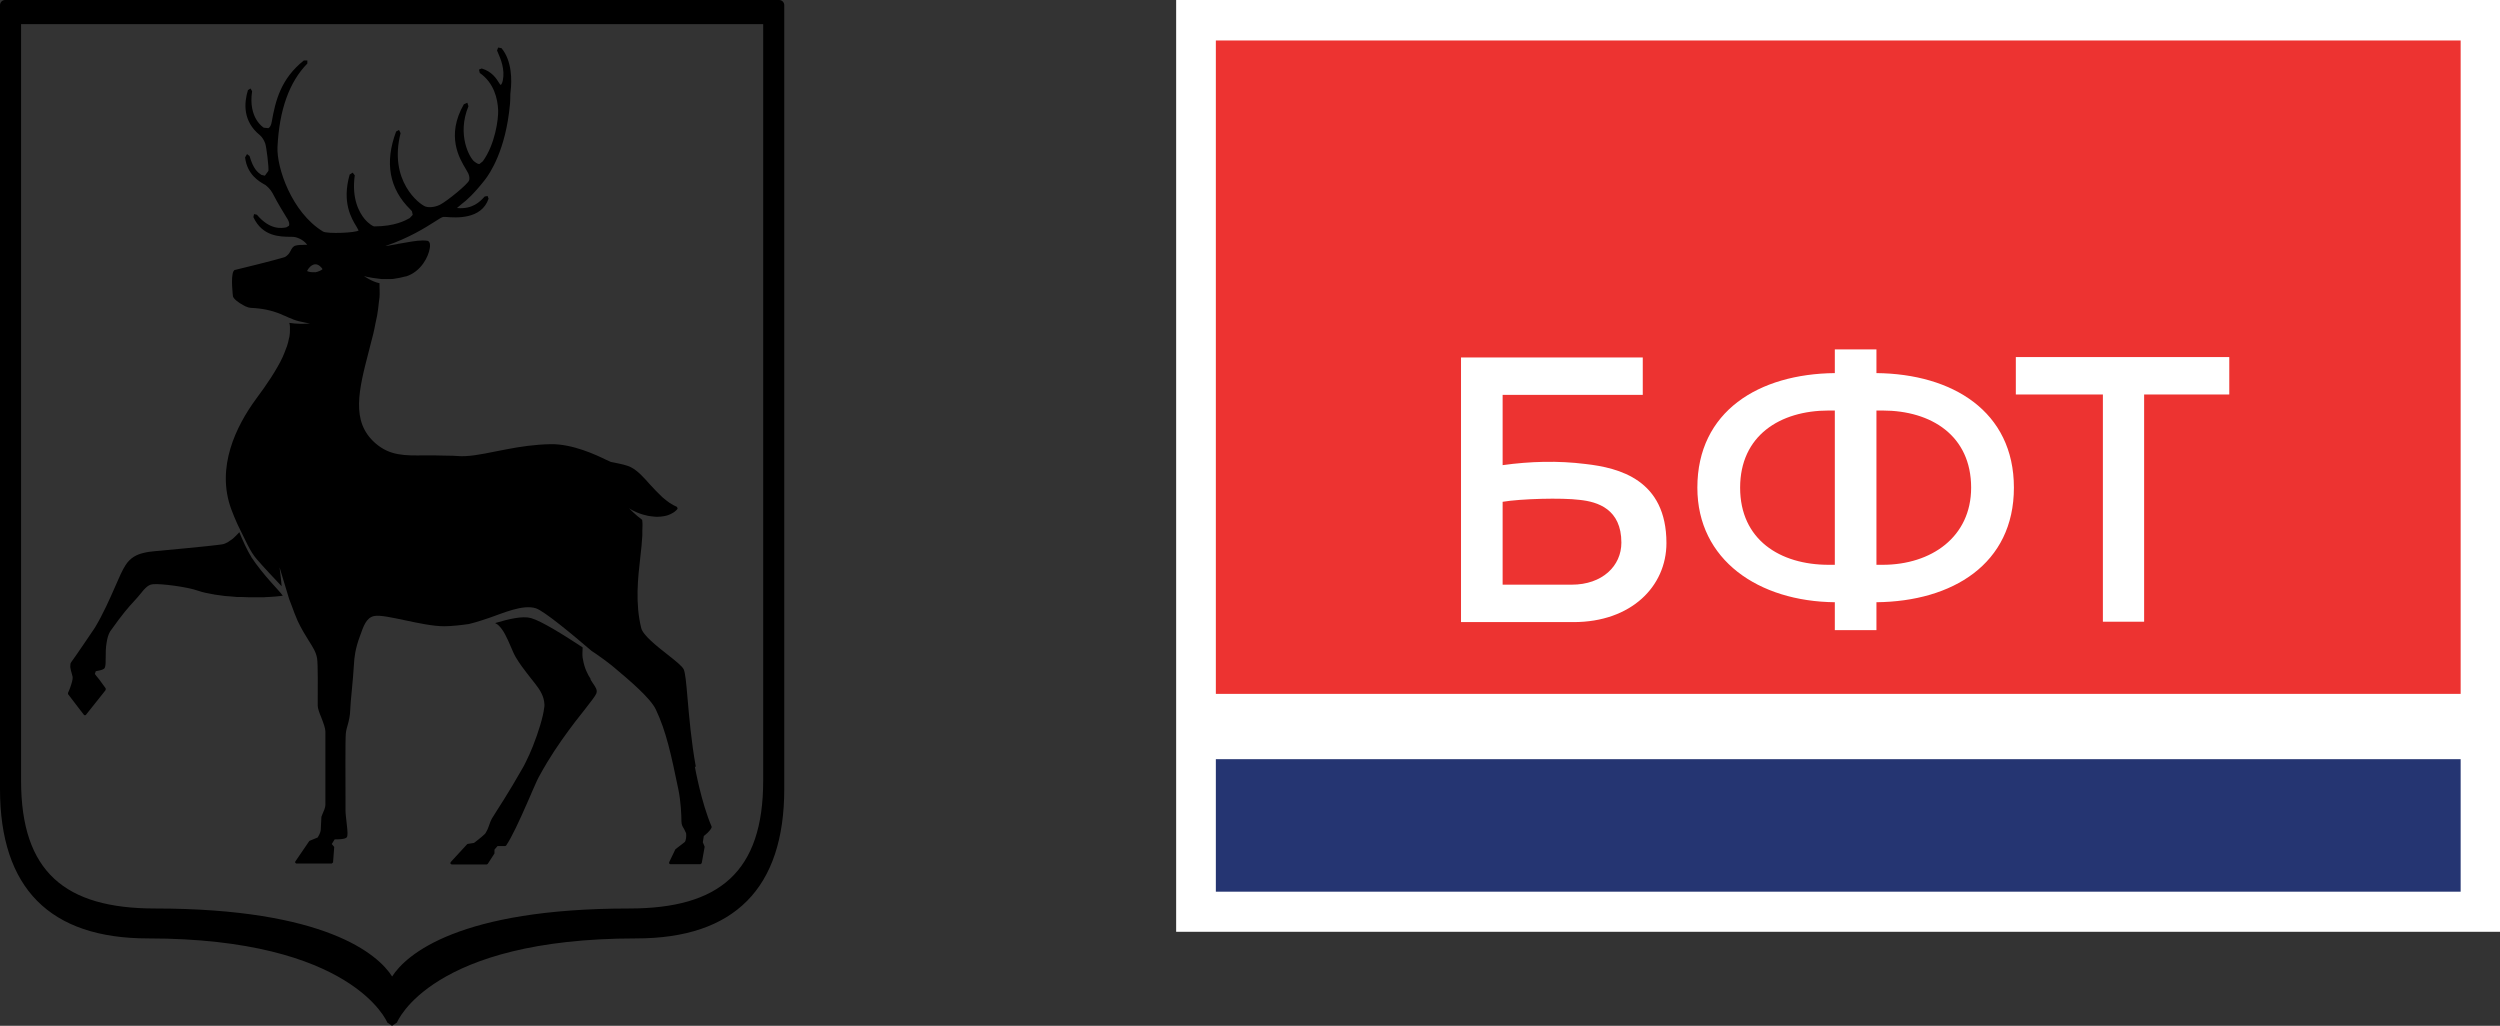
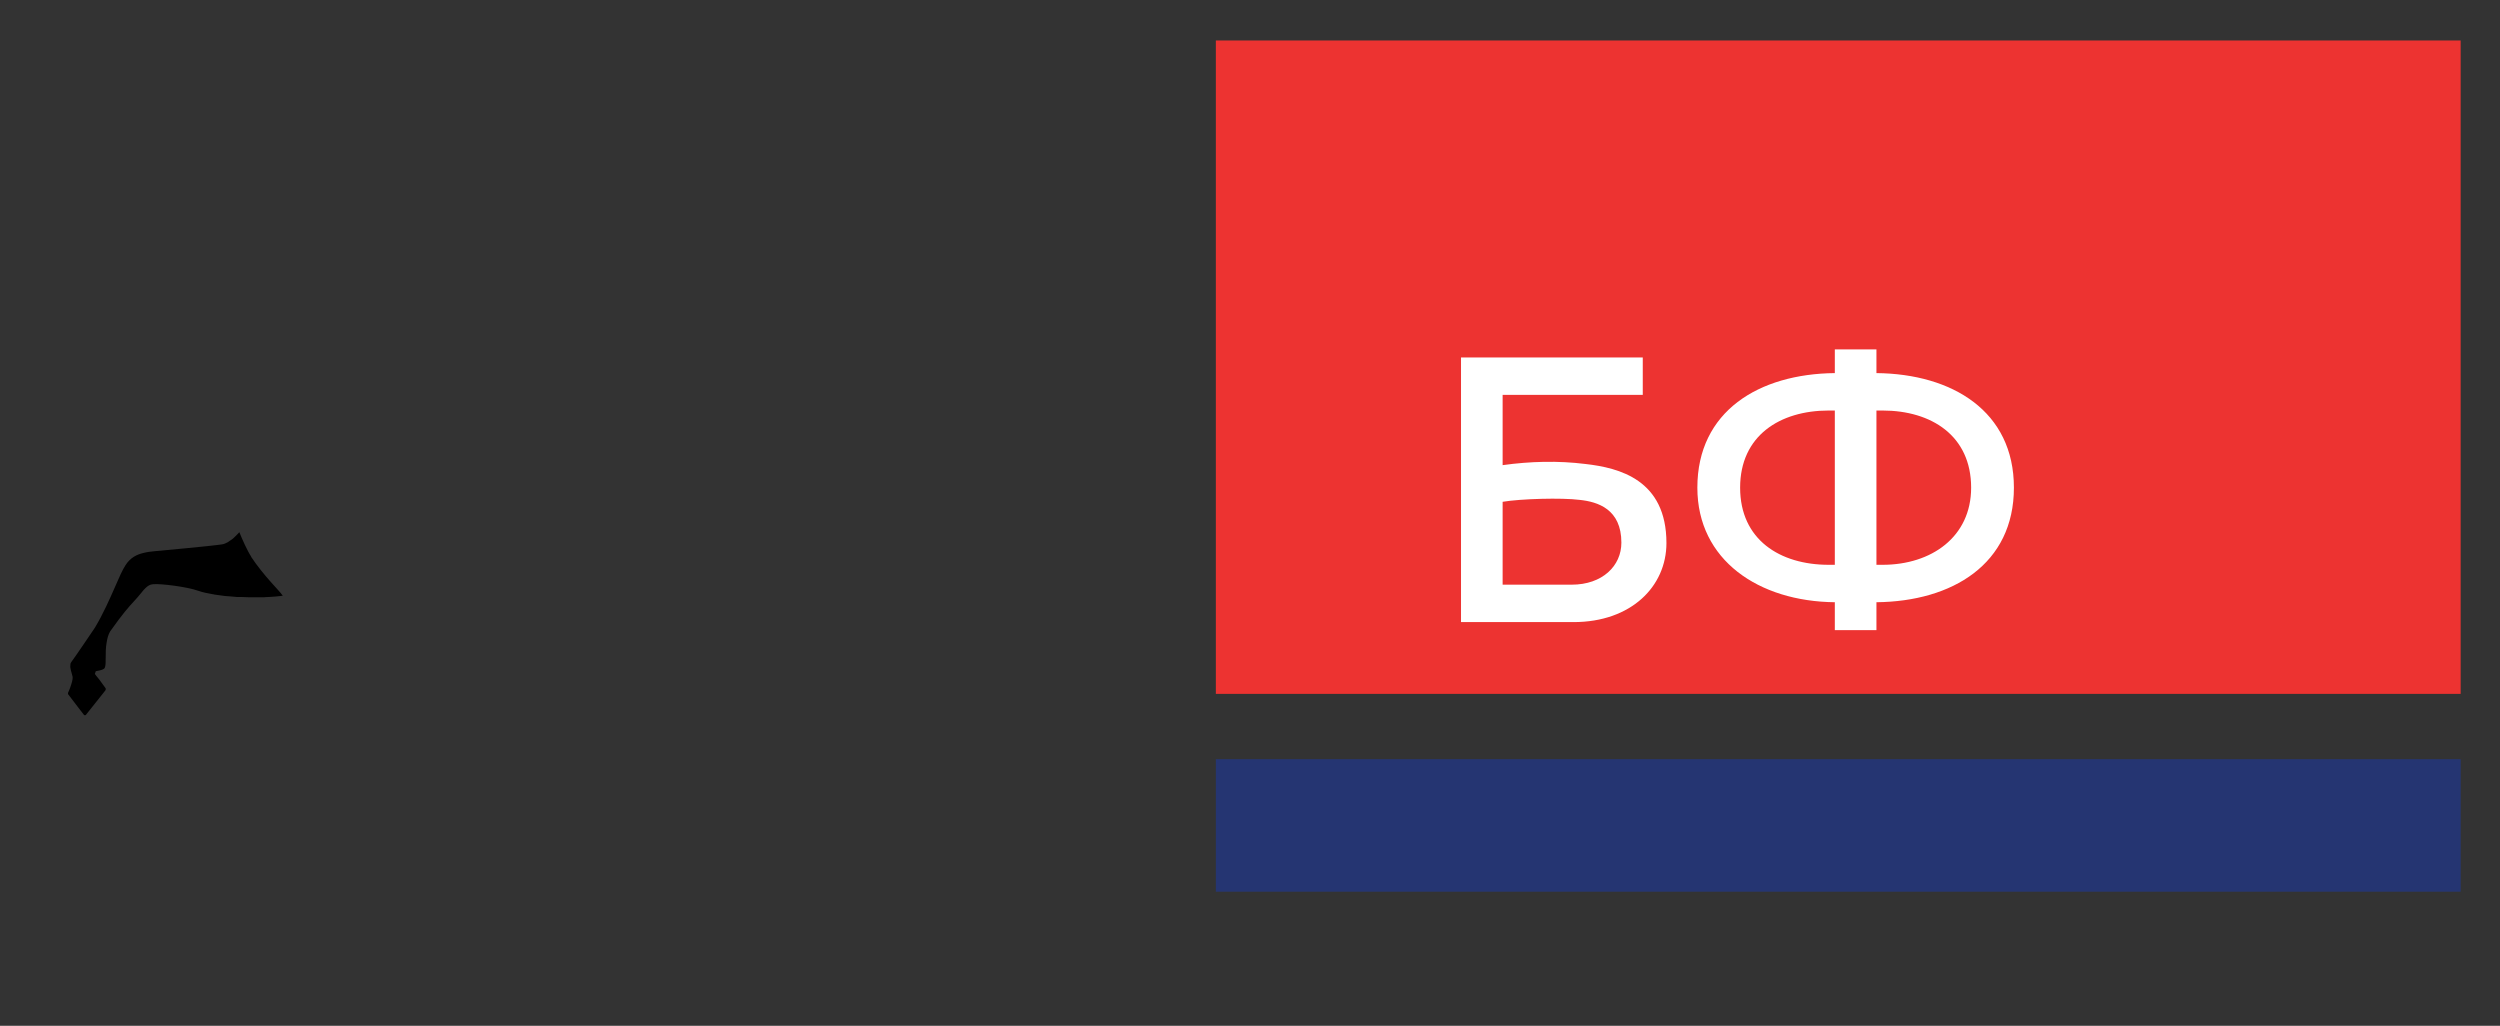
<svg xmlns="http://www.w3.org/2000/svg" width="931" height="382" viewBox="0 0 931 382" fill="none">
  <rect x="0" y="0" width="931" height="382" fill="#333333" stroke="none" />
-   <path d="M931 0H438V347H931V0Z" fill="white" />
  <path d="M916.347 282.717H452.782V332.065H916.347V282.717Z" fill="#253572" />
  <path d="M916.347 15.073H452.782V258.399H916.347V15.073Z" fill="#ED3331" />
-   <path d="M830.183 132.971H750.694V146.908H783.115V231.525H798.473V146.908H830.183V132.971Z" fill="white" />
  <path d="M620.582 202.229C620.582 218.442 607.358 231.668 586.028 231.668H544.08V133.114H611.766V147.051H559.579V173.218C569.817 171.796 580.198 171.511 590.436 172.791C602.95 174.213 620.582 178.622 620.582 202.229ZM559.579 217.731H585.317C596.693 217.731 603.803 210.762 603.803 202.087C603.803 189.572 594.986 186.87 588.303 186.159C581.62 185.306 566.262 185.733 559.579 186.87V217.731Z" fill="white" />
  <path d="M698.787 224.27V234.652H683.287V224.27C654.99 223.986 632.096 208.627 632.096 181.606C632.096 153.164 654.99 139.227 683.287 138.942V130.125H698.787V138.942C727.084 139.227 749.978 153.164 749.978 181.606C749.978 210.049 727.084 223.986 698.787 224.27ZM683.287 210.333V152.879H681.012C662.811 152.879 648.022 162.265 648.022 181.606C648.022 200.947 662.811 210.333 681.012 210.333H683.287ZM701.062 210.333C719.263 210.333 734.052 199.952 734.052 181.606C734.052 162.265 719.263 152.879 701.062 152.879H698.787V210.333H701.062Z" fill="white" />
  <g clip-path="url(#clip0_1767_31670)">
-     <path d="M259.12 285.532C257.395 275.998 256.622 266.703 256.028 259.91C255.552 254.25 255.195 250.496 254.601 249.244C254.006 248.053 251.628 246.146 248.595 243.763C244.493 240.545 239.439 236.553 238.785 233.871C236.525 224.695 237.536 215.4 238.487 207.177C238.785 204.496 239.082 201.934 239.201 199.491C239.201 199.312 239.201 199.074 239.201 198.895C239.201 197.882 239.201 196.988 239.26 196.035C239.26 195.737 239.26 195.38 239.26 195.082C239.26 194.545 239.201 194.128 239.142 193.592C236.704 191.804 234.206 189.242 234.206 189.242C234.206 189.242 236.05 190.613 239.439 191.626C240.093 191.804 240.747 191.983 241.341 192.102C241.698 192.162 242.174 192.221 242.59 192.281C243.304 192.341 243.958 192.46 244.552 192.46C246.514 192.46 248.001 192.102 248.714 191.864C249.428 191.626 250.022 191.328 250.617 190.97C250.974 190.791 251.212 190.553 251.449 190.374C251.806 190.076 252.222 189.719 252.341 189.361L252.103 188.766C251.152 188.348 250.26 187.872 249.368 187.276C248.417 186.62 247.525 185.905 246.633 185.131C245.028 183.641 243.482 181.973 241.996 180.364C239.736 177.802 237.596 175.418 235.158 174.108C233.612 173.214 230.936 172.737 228.974 172.32L227.488 172.022C227.488 172.022 226.536 171.605 225.644 171.188C221.958 169.4 213.277 165.289 205.072 165.408C199.067 165.527 193.596 166.362 188.661 167.315C187.294 167.553 185.926 167.851 184.678 168.09C179.089 169.222 174.272 170.175 170.229 169.818C169.04 169.698 168.029 169.698 166.959 169.698C164.938 169.639 163.035 169.579 161.311 169.579C160.3 169.579 159.23 169.579 158.338 169.579C150.727 169.698 145.197 169.758 139.787 165.051C137.468 163.025 135.922 160.761 134.971 158.318C133.068 153.372 133.543 147.533 134.852 141.097C135.506 137.88 136.397 134.484 137.289 131.028C137.527 130.074 137.765 129.18 138.003 128.227C138.36 126.916 138.657 125.605 139.014 124.295C139.311 122.984 139.608 121.673 139.846 120.302C140.024 119.349 140.262 118.455 140.441 117.502C140.738 115.833 140.916 114.225 141.095 112.556C141.154 111.96 141.273 111.305 141.333 110.709C141.451 109.219 141.333 107.789 141.333 106.3C141.333 106.002 141.333 105.764 141.333 105.466C138.538 104.929 135.506 102.784 135.506 102.784C135.506 102.784 136.635 103.321 142.046 103.916C143.235 103.976 144.424 103.916 145.554 103.916C145.97 103.916 146.387 103.916 146.862 103.797C148.289 103.618 149.597 103.321 150.905 102.963C151.024 102.963 151.203 102.963 151.322 102.903C156.792 101.116 159.586 95.634 160.062 92.357C160.121 91.94 160.181 91.523 160.121 91.165C160.121 90.51 159.884 90.212 159.705 89.974C159.527 89.795 159.408 89.735 159.23 89.676C158.694 89.556 158.04 89.556 157.327 89.556C155.127 89.556 152.095 90.152 148.646 90.748C148.468 90.748 148.289 90.748 148.111 90.867C146.743 91.106 145.376 91.344 144.008 91.582C143.83 91.582 143.651 91.582 143.473 91.642C152.511 88.543 158.457 84.73 161.846 82.585C163.392 81.572 164.64 80.797 165.056 80.797H166.127C169.754 81.095 179.267 81.81 181.943 74.005L181.586 72.992L180.516 73.171L180.278 73.409C178.91 74.898 176.056 78.056 170.17 77.461L172.013 75.911C173.618 74.72 176.472 72.217 180.575 66.974C182.359 64.709 188.364 55.95 189.91 38.79C189.969 37.956 190.029 37.181 190.029 36.347C190.029 35.513 190.029 34.738 190.148 34.023C190.624 30.09 190.742 22.702 186.759 17.935L185.51 17.697L185.094 18.829L185.51 19.782C186.402 21.868 188.126 25.8 187.234 30.031C187.056 30.925 186.64 31.58 186.461 31.64L186.164 31.342L185.807 30.805C184.856 29.256 183.191 26.634 179.386 25.502L178.375 25.919L178.672 27.171C184.024 30.925 185.332 36.824 185.51 41.054C185.629 44.391 184.38 53.746 179.802 60.062L178.553 61.075C178.078 61.134 177.543 60.836 176.591 60.121C174.927 58.81 170.051 50.23 174.451 39.565L174.035 38.254L172.727 38.849C166.008 50.647 171.121 59.049 173.559 63.101L174.391 64.59C174.986 65.841 174.808 66.914 174.689 67.152C174.391 68.463 166.424 74.958 163.808 76.269C161.489 77.401 159.23 77.222 158.457 76.924C156.138 76.09 144.662 67.331 149.181 49.575L148.586 48.383L147.516 48.979C143.176 60.538 144.96 70.31 152.808 77.997L153.403 78.652L153.7 80.023L152.57 81.215C151.084 82.049 147.1 84.313 139.311 84.313C139.073 84.313 137.527 83.598 135.803 81.572C133.9 79.308 130.868 74.124 132.116 65.305L131.344 64.292L130.214 65.007C127.241 75.435 130.927 81.393 132.711 84.313L133.543 85.802C132.771 86.696 121.83 87.173 120.284 86.22C108.571 79.069 102.982 62.326 103.339 54.759C103.993 40.935 107.739 30.508 114.457 23.655V22.523H113.149C104.587 29.316 102.566 37.539 101.198 45.344C101.02 46.536 100.544 47.43 99.95 47.728L98.225 47.549C98.225 47.549 92.339 44.093 93.885 33.964L93.29 32.951L92.339 33.546C90.852 38.373 90.377 45.166 96.798 50.349L96.977 50.528C97.69 51.184 98.285 52.137 98.76 53.388C99.236 54.699 100.187 62.624 99.95 63.637L98.641 65.424L97.333 65.126C95.966 64.173 94.36 63.041 92.933 58.096L91.982 57.38L91.269 58.632C92.042 65.067 96.56 67.57 98.285 68.582L98.82 68.88C99.355 69.297 100.663 70.37 101.495 71.919C103.517 75.852 105.539 79.069 106.549 80.738L107.144 81.691C107.679 82.644 107.857 83.479 107.62 84.075L106.609 84.67C104.944 84.968 100.604 85.802 95.668 79.963L94.598 79.725L94.36 80.857C97.69 88.126 104.349 88.126 107.917 88.186C108.809 88.186 109.522 88.186 109.939 88.305C111.841 88.782 113.387 89.795 114.398 91.165C114.338 91.165 114.279 91.165 114.16 91.165C113.506 91.165 112.971 91.165 112.436 91.225C112.198 91.225 111.901 91.225 111.663 91.225C111.009 91.284 110.414 91.344 110.057 91.463C109.047 91.761 108.63 92.595 108.214 93.429C107.917 94.025 107.56 94.561 107.025 95.038C106.728 95.336 106.371 95.634 105.836 95.813C103.041 96.707 88.95 100.222 87.523 100.52C87.285 100.52 87.106 100.758 86.928 101.056C85.858 103.142 86.75 110.292 86.75 110.352C86.988 111.305 88.831 112.735 90.674 113.688C90.971 113.867 91.269 114.046 91.566 114.165C91.566 114.165 91.566 114.165 91.625 114.165C92.279 114.463 92.933 114.642 93.409 114.642C98.106 114.88 101.079 115.655 103.636 116.608C104.349 116.846 104.944 117.144 105.598 117.442C105.598 117.442 105.836 117.502 106.074 117.621C106.252 117.681 106.43 117.74 106.609 117.859L107.382 118.217C108.571 118.753 110.117 119.349 111.366 119.647C113.03 120.064 115.468 120.481 115.468 120.481C115.468 120.481 112.317 120.719 109.82 120.481C108.987 120.362 108.333 120.302 107.739 120.243C107.857 120.719 107.976 121.136 107.976 121.613C107.976 121.911 107.976 122.269 107.976 122.626C107.976 123.52 107.976 124.354 107.798 125.248C107.798 125.486 107.679 125.725 107.62 125.963C107.441 126.976 107.203 127.929 106.847 129.002C106.847 129.121 106.728 129.24 106.668 129.419C106.252 130.551 105.836 131.683 105.301 132.875C104.706 134.186 104.052 135.437 103.279 136.748C101.793 139.37 100.068 141.991 98.225 144.613C97.274 145.924 96.323 147.235 95.371 148.546C87.939 158.675 80.328 174.048 86.155 189.719C86.809 191.506 87.523 193.175 88.236 194.784C88.355 195.082 88.534 195.38 88.652 195.677C91.328 200.921 92.993 205.271 95.668 208.309C97.868 210.872 102.566 215.877 104.885 218.32C104.766 216.413 104.112 211.289 104.112 211.289L107.679 223.087C107.976 223.861 108.274 224.576 108.571 225.41C109.284 227.317 109.998 229.343 110.83 231.19C112.257 234.229 113.684 236.493 114.933 238.519C116.479 240.962 117.728 242.869 118.084 245.193C118.441 247.338 118.322 256.99 118.322 261.102V262.83C118.322 263.783 118.917 265.452 119.69 267.299C120.403 269.146 121.176 271.231 121.176 272.363V299.773C121.176 300.726 120.522 302.216 120.106 303.109L119.69 304.182C119.69 304.182 119.511 307.519 119.452 308.949C119.392 310.14 118.56 311.451 118.322 311.868L115.29 313.12L115.111 313.298L109.939 320.866V321.342L110.355 321.581H123.555L124.03 321.164L124.446 315.682V315.384L123.555 314.311L124.625 312.583C125.754 312.583 128.43 312.583 129.084 311.868C129.56 311.392 129.5 309.962 129.084 306.446C128.906 304.778 128.668 302.99 128.668 301.798C128.668 301.203 128.668 299.951 128.668 298.223C128.668 290.894 128.549 275.581 128.787 273.138C128.906 271.946 129.203 270.933 129.5 269.92C129.917 268.371 130.392 266.643 130.452 263.902C130.511 261.34 131.462 253.594 131.819 247.278C131.938 245.073 132.235 241.677 134.079 236.791C135.327 233.335 136.338 229.998 139.37 229.403C141.57 228.985 146.089 229.998 150.905 231.011C155.721 232.024 161.192 233.216 165.413 233.216C168.208 233.216 172.251 232.739 174.629 232.382C177.662 231.667 181.17 230.416 182.299 230.058C187.056 228.449 194.726 224.934 199.602 226.542C202.753 227.615 213.277 236.374 220.293 242.392C220.472 242.511 220.65 242.63 220.828 242.75C221.423 243.107 221.958 243.524 222.493 243.882C223.266 244.418 224.039 244.954 224.753 245.491C225.228 245.848 225.763 246.206 226.18 246.563C227.309 247.397 228.32 248.231 229.153 248.946C234.028 253.058 242.233 259.91 244.255 264.26C248.06 272.304 249.904 280.824 252.639 294.052C253.53 298.402 253.768 303.526 253.768 305.91C253.768 307.221 254.303 307.995 254.72 308.651L255.493 310.26C255.671 311.153 255.493 313.298 254.898 313.656L251.568 316.218L251.449 316.397L249.19 321.104V321.581L249.606 321.819H260.844L261.32 321.462L262.39 315.503V315.265L261.736 313.656L262.092 311.332C262.628 310.915 264.411 309.545 265.006 308.174V307.817C261.141 298.819 258.882 286.068 258.763 285.532H259.12ZM117.311 101.354C116.003 101.473 114.933 101.235 114.338 100.937C114.814 99.924 115.825 98.673 117.192 98.435C118.679 98.196 119.987 99.924 120.106 100.222C119.928 100.52 118.56 101.235 117.311 101.414V101.354Z" fill="black" />
-     <path d="M219.937 252.82C218.807 251.092 217.618 248.768 217.082 245.491C217.082 245.312 216.964 245.133 216.964 244.895C216.845 243.882 216.904 242.69 216.964 241.558C216.964 241.379 216.964 241.2 216.964 241.081C210.066 236.553 201.623 231.25 197.759 230.177C194.548 229.283 189.434 230.535 184.38 232.024C184.737 232.263 185.153 232.441 185.51 232.739C187.532 234.586 188.78 237.506 190.029 240.366C190.683 241.915 191.337 243.465 192.051 244.716C192.823 246.027 193.596 247.159 194.369 248.231C195.499 249.781 196.629 251.211 197.64 252.522C198.234 253.237 198.769 253.892 199.245 254.547C201.207 257.05 202.634 259.374 202.753 262.413C202.753 262.77 202.753 263.247 202.634 263.724C202.277 266.882 200.553 272.602 198.413 277.964C197.58 279.99 196.748 281.957 195.856 283.685C195.618 284.161 195.38 284.638 195.142 285.115C194.845 285.651 194.488 286.247 194.191 286.783C192.051 290.596 189.672 294.47 187.651 297.747C186.759 299.177 185.867 300.547 185.153 301.679C184.261 303.109 183.548 304.182 183.251 304.718C182.716 305.671 182.359 306.684 182.062 307.578C181.764 308.412 181.467 309.187 181.051 309.842C180.872 310.14 180.753 310.438 180.516 310.617C179.208 311.868 177.008 313.537 176.532 313.894L175.462 314.073L174.272 314.252L173.975 314.371L168.386 320.449L167.792 321.104L167.732 321.64L168.029 321.819L168.208 321.938H174.748H181.289L181.645 321.7L184.143 317.827V317.529V316.397L185.272 315.086C185.57 315.086 186.283 315.086 187.056 315.086C187.353 315.086 187.71 315.086 188.067 315.086L188.305 314.967H188.424C190.564 311.868 193.537 305.374 196.094 299.534C196.688 298.164 197.283 296.853 197.818 295.602C197.818 295.602 197.818 295.482 197.877 295.423C198.294 294.41 198.71 293.576 199.067 292.742C199.661 291.311 200.196 290.239 200.494 289.643C201.564 287.617 202.694 285.71 203.823 283.804C207.272 278.084 211.018 272.959 214.228 268.729C215.418 267.18 216.547 265.749 217.558 264.498C220.055 261.281 221.72 259.195 222.136 258.123C222.136 258.123 222.136 258.063 222.136 258.003C222.493 256.871 221.72 255.799 220.709 254.309C220.472 253.952 220.174 253.475 219.937 253.117V252.82Z" fill="black" />
    <path d="M93.588 207.356C92.042 205.032 90.198 200.802 89.128 198.18C88.89 198.418 88.652 198.716 88.415 198.955C88.177 199.193 87.879 199.491 87.642 199.729C87.344 200.027 87.047 200.325 86.69 200.623C86.334 200.921 85.917 201.159 85.561 201.398C85.263 201.576 85.025 201.815 84.788 201.934C84.134 202.291 83.48 202.589 82.766 202.708C80.15 203.185 57.794 205.271 57.556 205.271C56.188 205.39 54.761 205.569 53.394 205.926C50.896 206.522 48.578 207.654 46.794 210.395C45.605 212.183 44.297 215.162 42.81 218.618C40.848 223.087 38.41 228.628 35.378 233.693C35.318 233.812 27.529 245.312 26.578 246.504C26.399 246.742 26.281 246.98 26.221 247.278C26.221 247.278 26.221 247.338 26.221 247.397C26.221 247.457 26.221 247.576 26.221 247.636C26.102 248.231 26.221 248.947 26.399 249.662C26.459 249.959 26.518 250.198 26.637 250.496L27.054 252.105C27.172 252.939 26.637 254.667 26.102 256.156C25.924 256.573 25.805 256.871 25.686 257.229C25.567 257.527 25.448 257.825 25.329 258.003V258.123V258.48L29.61 264.081L31.275 266.226L31.632 266.405L31.989 266.226L38.767 257.706L39.361 256.931V256.812V256.335L36.924 252.998L35.853 251.687L35.318 250.972L35.675 249.959C36.686 249.781 37.459 249.602 37.994 249.423C38.529 249.185 38.886 249.006 39.005 248.708C39.361 247.993 39.361 246.623 39.361 244.895C39.361 243.167 39.361 241.2 39.718 239.234C39.956 237.745 40.313 236.314 41.026 235.123C45.842 228.33 47.864 226.125 49.886 223.921C50.778 222.967 51.61 222.014 52.68 220.703C52.74 220.644 52.799 220.584 52.858 220.465C54.88 217.962 55.95 217.664 57.08 217.545C57.258 217.545 57.437 217.545 57.556 217.545C59.637 217.366 69.329 218.379 74.145 220.107C75.334 220.524 77.118 220.942 79.258 221.299C79.496 221.299 79.615 221.359 79.853 221.418C80.566 221.537 81.339 221.597 82.053 221.716C82.647 221.776 83.123 221.895 83.777 221.954C84.312 221.954 84.907 222.074 85.501 222.074C86.393 222.133 87.285 222.252 88.177 222.312C88.652 222.312 89.128 222.312 89.604 222.312C90.674 222.312 91.804 222.431 92.933 222.431C93.35 222.431 93.766 222.431 94.182 222.431C95.431 222.431 96.62 222.431 97.868 222.431C98.225 222.431 98.522 222.431 98.879 222.372C100.187 222.312 101.495 222.252 102.804 222.133C103.16 222.133 103.517 222.014 103.874 222.014C104.349 222.014 104.825 221.895 105.301 221.835C103.993 219.869 98.285 214.566 93.469 207.297L93.588 207.356Z" fill="black" />
-     <path d="M146.03 382H145.97L144.246 380.808C144.127 380.51 131.225 349.467 55.118 349.467C18.551 349.467 0 330.757 0 293.814V1.907C0 0.894 0.832 0 1.903 0H290.157C291.168 0 292.059 0.834 292.059 1.907V293.814C292.059 330.757 273.508 349.467 236.942 349.467C160.478 349.467 147.992 380.451 147.813 380.808L146.03 382ZM7.848 8.997V290.716C7.848 324.679 24.2 338.324 57.734 338.324C121.057 338.324 140.797 355.365 146.03 363.648C151.262 355.425 171.002 338.324 234.325 338.324C267.919 338.324 284.211 324.679 284.211 290.716V8.997H7.848Z" fill="black" />
  </g>
  <defs>
    <clipPath id="clip0_1767_31670">
      <rect width="292" height="382" fill="white" />
    </clipPath>
  </defs>
</svg>